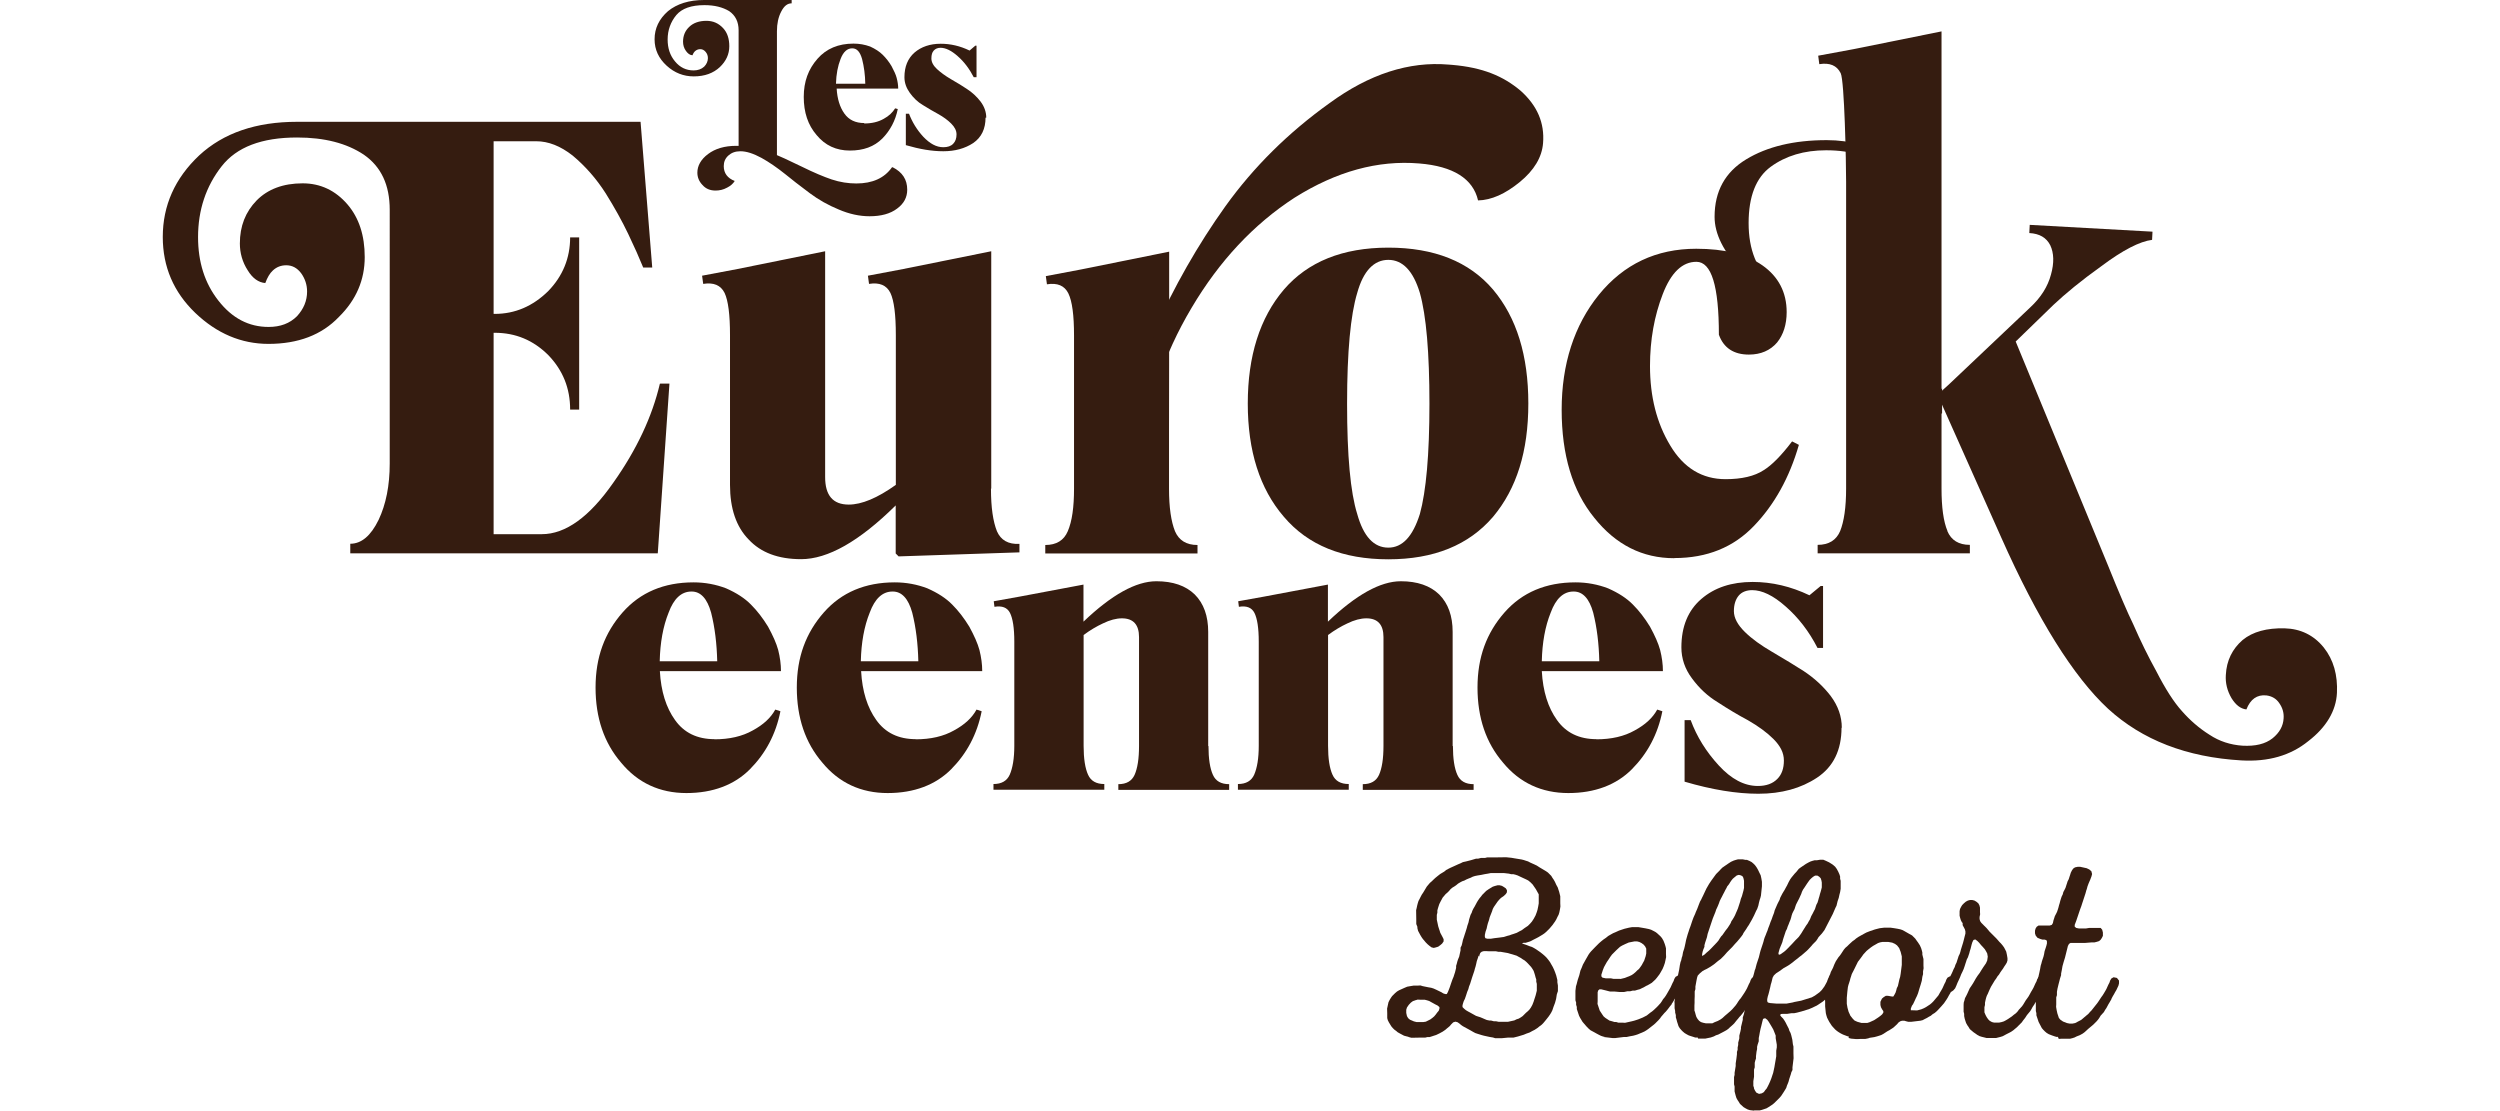
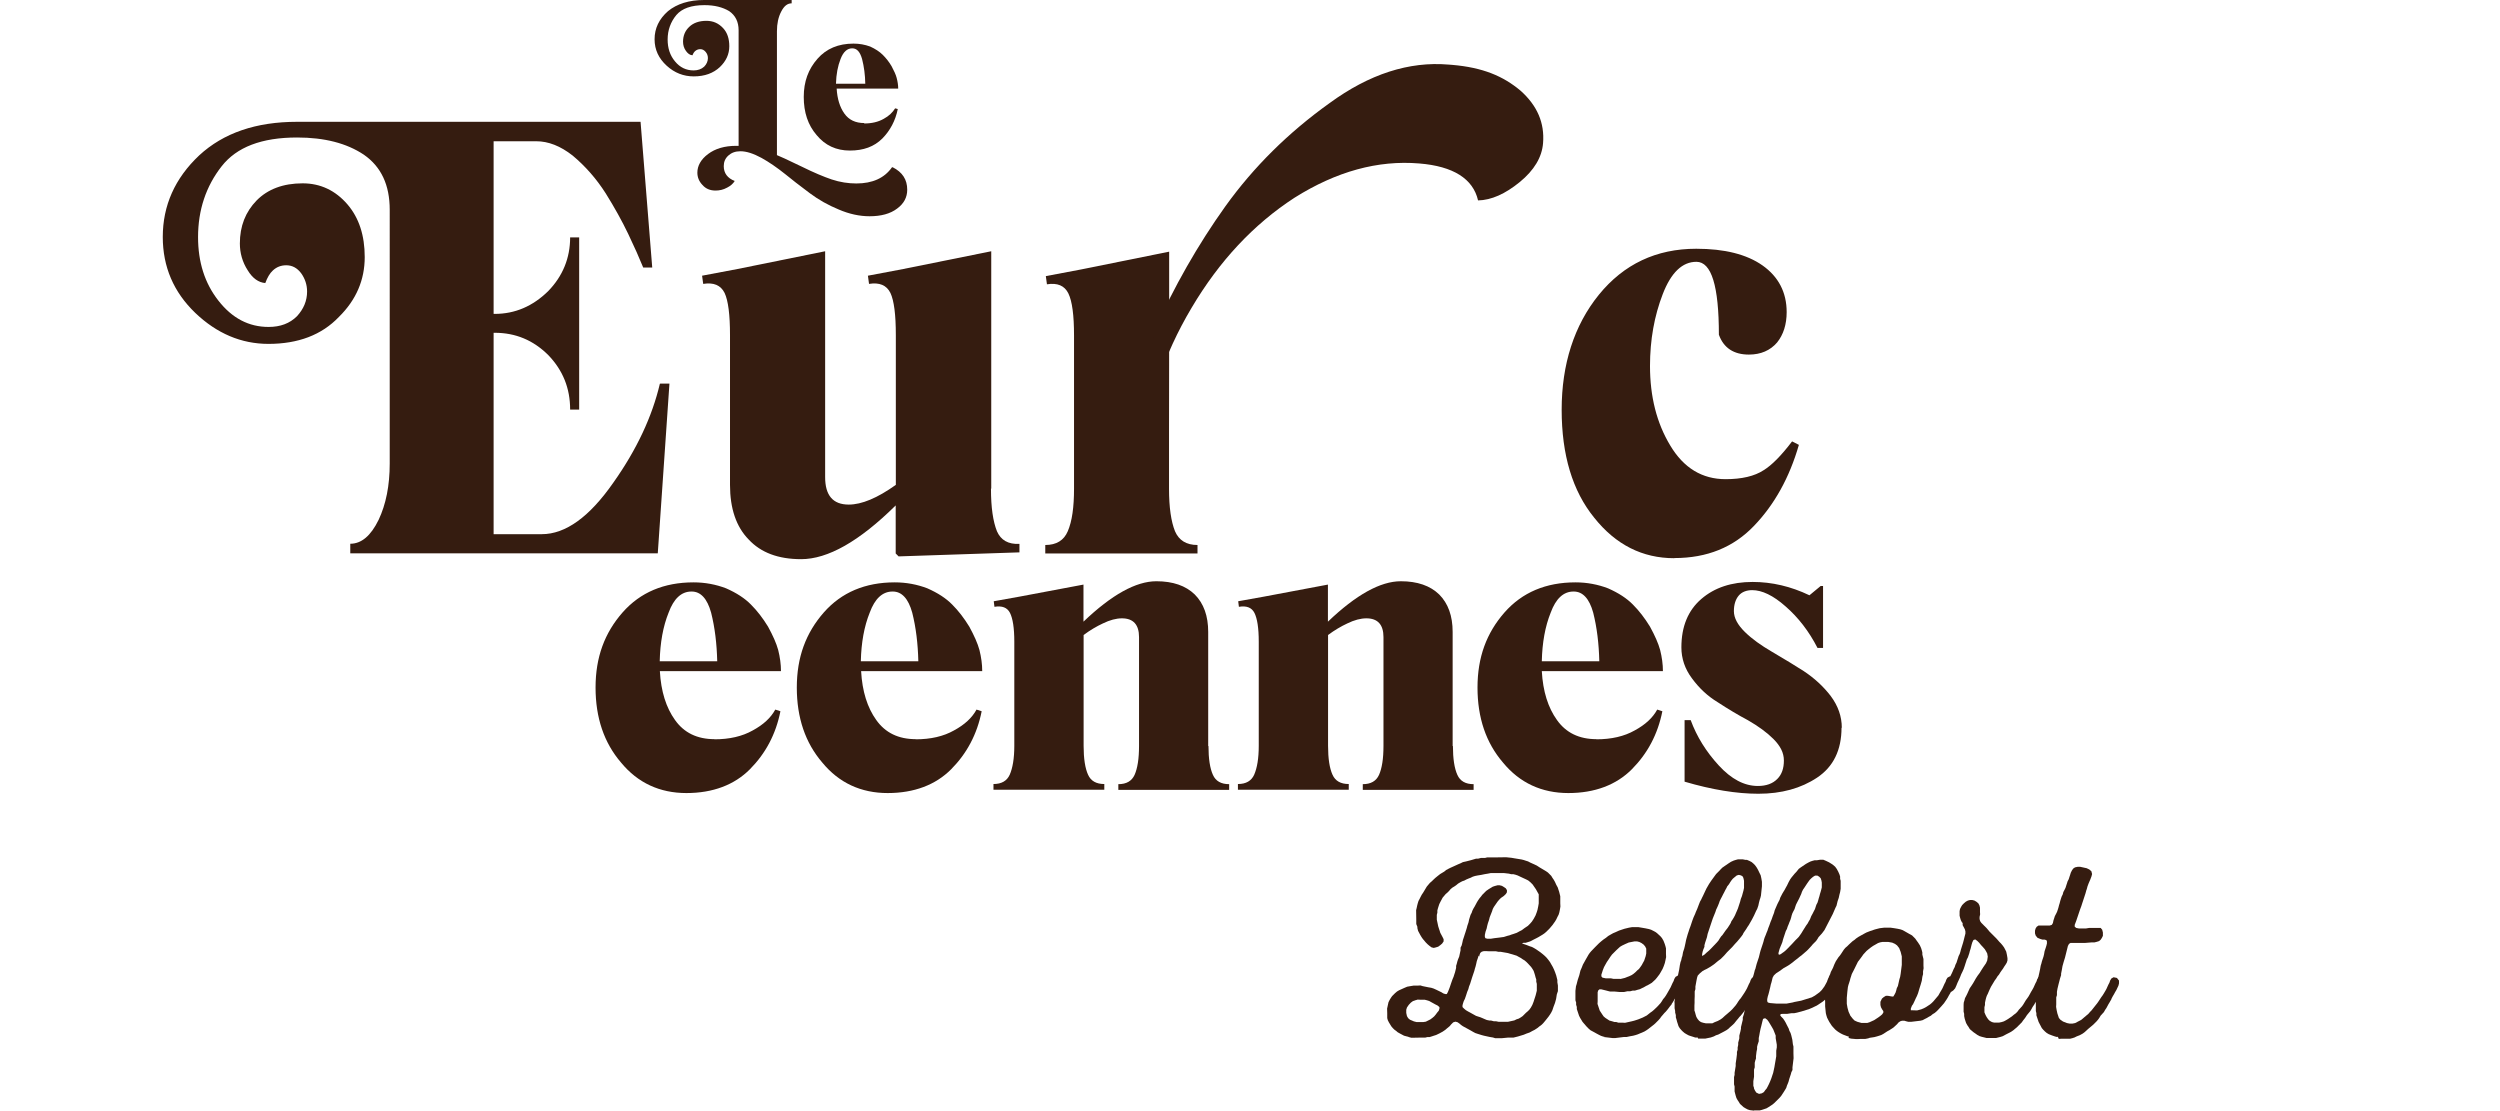
<svg xmlns="http://www.w3.org/2000/svg" id="Calque_1" version="1.1" viewBox="0 0 180 80">
  <defs>
    <style>
      .st0 {
        fill: #351c10;
      }
    </style>
  </defs>
  <g>
    <path class="st0" d="M51.44,53.23c1.08,0,2-.21,2.76-.64.76-.41,1.3-.91,1.62-1.5l.37.12c-.33,1.66-1.07,3.04-2.19,4.17s-2.67,1.72-4.58,1.72-3.5-.73-4.7-2.19c-1.23-1.43-1.84-3.23-1.84-5.41s.65-3.93,1.95-5.41c1.27-1.44,2.98-2.16,5.1-2.16.83,0,1.62.15,2.35.43.75.33,1.35.72,1.79,1.17.45.45.85.97,1.23,1.59.35.64.6,1.2.73,1.68.13.52.2,1.03.2,1.52h-8.72c.08,1.46.45,2.63,1.09,3.52.65.92,1.6,1.38,2.84,1.38h-.01ZM49.78,42.59c-.72,0-1.27.51-1.64,1.52-.4.99-.61,2.16-.64,3.5h4.14c-.03-1.26-.17-2.43-.44-3.5-.28-1.01-.75-1.52-1.4-1.52h-.01Z" />
    <path class="st0" d="M65.93,53.23c1.08,0,2-.21,2.76-.64.76-.41,1.3-.91,1.62-1.5l.37.12c-.33,1.66-1.07,3.04-2.19,4.17s-2.67,1.72-4.58,1.72-3.5-.73-4.7-2.19c-1.23-1.43-1.84-3.23-1.84-5.41s.65-3.93,1.95-5.41c1.27-1.44,2.98-2.16,5.1-2.16.83,0,1.62.15,2.35.43.75.33,1.35.72,1.79,1.17.45.45.85.97,1.23,1.59.35.64.6,1.2.73,1.68.13.52.2,1.03.2,1.52h-8.72c.08,1.46.45,2.63,1.09,3.52.65.92,1.6,1.38,2.84,1.38h-.01ZM64.26,42.59c-.72,0-1.27.51-1.64,1.52-.4.99-.61,2.16-.64,3.5h4.14c-.03-1.26-.17-2.43-.44-3.5-.28-1.01-.75-1.52-1.4-1.52h-.01Z" />
    <path class="st0" d="M87.01,53.71c0,.92.11,1.62.32,2.08.2.45.59.67,1.17.67v.41h-7.98v-.41c.59,0,.97-.23,1.17-.67.21-.47.32-1.16.32-2.08v-7.84c0-.89-.41-1.35-1.23-1.35-.41,0-.87.12-1.38.37-.45.21-.91.48-1.38.83v7.98c0,.92.11,1.62.32,2.08.2.45.59.67,1.17.67v.41h-7.98v-.41c.59,0,.97-.23,1.17-.67.21-.48.33-1.17.33-2.08v-7.5c0-.99-.11-1.67-.31-2.07-.2-.39-.57-.53-1.12-.44l-.05-.4,1.84-.33,4.62-.87v2.67c2.03-1.94,3.78-2.91,5.25-2.91,1.19,0,2.11.32,2.76.95.65.65.97,1.55.97,2.7v8.22h-.01Z" />
    <path class="st0" d="M104.61,53.71c0,.92.11,1.62.32,2.08.2.45.59.67,1.17.67v.41h-7.98v-.41c.59,0,.97-.23,1.17-.67.21-.47.32-1.16.32-2.08v-7.84c0-.89-.41-1.35-1.23-1.35-.41,0-.87.12-1.38.37-.45.21-.91.48-1.38.83v7.98c0,.92.11,1.62.32,2.08.2.45.59.67,1.17.67v.41h-7.98v-.41c.59,0,.97-.23,1.17-.67.21-.48.33-1.17.33-2.08v-7.5c0-.99-.11-1.67-.31-2.07-.2-.39-.57-.53-1.12-.44l-.05-.4,1.84-.33,4.62-.87v2.67c2.03-1.94,3.78-2.91,5.25-2.91,1.19,0,2.11.32,2.76.95.65.65.97,1.55.97,2.7v8.22h-.01Z" />
    <path class="st0" d="M114.94,53.23c1.08,0,2-.21,2.76-.64.76-.41,1.3-.91,1.62-1.5l.37.12c-.33,1.66-1.07,3.04-2.19,4.17s-2.67,1.72-4.58,1.72-3.5-.73-4.7-2.19c-1.23-1.43-1.84-3.23-1.84-5.41s.65-3.93,1.95-5.41c1.27-1.44,2.98-2.16,5.1-2.16.83,0,1.62.15,2.35.43.75.33,1.35.72,1.79,1.17.45.45.85.97,1.23,1.59.35.64.6,1.2.73,1.68.13.52.2,1.03.2,1.52h-8.72c.08,1.46.45,2.63,1.09,3.52.65.92,1.6,1.38,2.84,1.38h-.01ZM113.29,42.59c-.72,0-1.27.51-1.64,1.52-.4.99-.61,2.16-.64,3.5h4.14c-.03-1.26-.17-2.43-.44-3.5-.28-1.01-.75-1.52-1.4-1.52h-.01Z" />
    <path class="st0" d="M132.59,52.39c0,1.62-.59,2.82-1.76,3.6-1.16.77-2.56,1.16-4.23,1.16-1.56,0-3.34-.29-5.31-.87v-4.43h.44c.44,1.19,1.11,2.27,2.02,3.26.91.99,1.84,1.48,2.82,1.48.6,0,1.07-.17,1.4-.51.32-.32.47-.76.47-1.32s-.25-1.05-.76-1.56c-.45-.45-1.07-.91-1.84-1.35-.68-.36-1.4-.79-2.18-1.3-.71-.43-1.32-1-1.84-1.71-.51-.68-.76-1.43-.76-2.23,0-1.5.48-2.66,1.43-3.48.96-.83,2.19-1.23,3.7-1.23,1.39,0,2.75.32,4.09.96l.81-.67h.17v4.46h-.4c-.61-1.19-1.38-2.19-2.3-2.99-.89-.79-1.7-1.17-2.4-1.17-.41,0-.75.13-.97.39s-.35.63-.35,1.12.27.99.79,1.5c.52.51,1.17.97,1.94,1.42.96.56,1.72,1.03,2.3,1.4.77.51,1.42,1.11,1.94,1.79.53.71.8,1.47.8,2.3h.01Z" />
  </g>
  <g>
    <path class="st0" d="M64.27,12.04c.71.36,1.05.89,1.05,1.62,0,.55-.24,1-.73,1.36-.49.37-1.15.55-1.98.55-.72,0-1.47-.16-2.23-.49-.75-.31-1.43-.69-2.06-1.16-.76-.57-1.36-1.03-1.78-1.38-.6-.48-1.17-.87-1.71-1.17-.59-.32-1.09-.48-1.52-.48-.37,0-.65.11-.87.31s-.33.45-.33.76c0,.51.27.87.79,1.07-.12.2-.31.36-.55.48-.27.15-.55.21-.83.21-.39,0-.71-.13-.95-.41-.24-.25-.36-.55-.36-.88,0-.49.25-.95.77-1.34s1.19-.59,2.03-.59h.17V2.18c0-.61-.23-1.07-.68-1.38-.47-.28-1.05-.43-1.78-.43-.95,0-1.62.24-2.02.71-.41.49-.63,1.09-.63,1.76,0,.63.17,1.15.53,1.58.36.44.81.65,1.34.65.31,0,.56-.09.76-.27.17-.17.27-.39.27-.61,0-.17-.05-.32-.16-.45s-.23-.2-.39-.2c-.13,0-.25.04-.36.13-.08.07-.15.17-.2.31-.19-.01-.33-.12-.47-.31-.15-.21-.21-.43-.21-.67,0-.43.15-.79.45-1.07.29-.28.71-.43,1.23-.43.48,0,.87.17,1.2.52.31.33.45.77.45,1.31,0,.57-.23,1.07-.68,1.5-.47.44-1.09.67-1.88.67-.73,0-1.38-.25-1.95-.77s-.87-1.15-.87-1.9c0-.79.32-1.46.97-2.03.64-.52,1.51-.8,2.6-.8h6.3v.24c-.31,0-.55.2-.75.59-.21.4-.31.87-.31,1.42v8.92c.15.05.75.33,1.79.83.87.43,1.59.73,2.15.92.6.2,1.2.29,1.78.29,1.16,0,2.02-.39,2.56-1.16Z" />
    <path class="st0" d="M62.22,8.89c.55,0,1.01-.11,1.4-.33.39-.21.65-.47.83-.76l.19.05c-.17.84-.55,1.55-1.11,2.12-.59.59-1.36.87-2.34.87s-1.78-.37-2.39-1.11c-.63-.73-.93-1.64-.93-2.75s.33-2,.99-2.75c.64-.73,1.51-1.09,2.59-1.09.43,0,.81.07,1.2.21.37.17.68.37.91.6.23.23.44.49.63.81.17.32.31.61.37.85.07.27.11.52.11.77h-4.43c.04.73.23,1.34.55,1.79.33.47.81.69,1.44.69h0ZM61.36,3.48c-.36,0-.64.25-.84.77-.2.51-.31,1.09-.33,1.78h2.11c-.01-.64-.09-1.23-.23-1.78-.15-.52-.37-.77-.71-.77Z" />
-     <path class="st0" d="M70.96,8.46c0,.81-.29,1.43-.89,1.84-.59.39-1.31.59-2.15.59s-1.7-.15-2.7-.44v-2.26h.23c.23.6.56,1.15,1.03,1.66.47.49.93.75,1.44.75.31,0,.55-.08.71-.25.16-.16.24-.39.24-.67s-.13-.53-.39-.79c-.23-.23-.55-.47-.93-.68-.35-.19-.71-.4-1.11-.65-.36-.21-.67-.51-.93-.87-.25-.35-.39-.72-.39-1.13,0-.76.24-1.35.73-1.78.48-.41,1.11-.63,1.88-.63.71,0,1.4.16,2.08.49l.41-.35h.09v2.27h-.2c-.31-.6-.69-1.11-1.16-1.52-.45-.4-.87-.6-1.23-.6-.21,0-.37.07-.49.2s-.17.32-.17.57.13.51.4.76c.27.25.6.49.99.72.49.28.88.52,1.16.71.39.25.72.56.99.91.27.36.41.75.41,1.16h-.05Z" />
  </g>
  <g>
    <path class="st0" d="M47.55,27.62h.65l-.84,12.22h-22.14v-.69c.8,0,1.48-.57,2.04-1.72.53-1.12.8-2.47.8-4.05V15.11c0-1.79-.61-3.1-1.86-3.97-1.24-.83-2.84-1.24-4.81-1.24-2.55,0-4.35.69-5.43,2.07-1.13,1.44-1.7,3.15-1.7,5.1,0,1.8.48,3.32,1.46,4.57.99,1.27,2.19,1.9,3.62,1.9.84,0,1.52-.25,2.04-.77.48-.52.73-1.11.73-1.78,0-.49-.15-.93-.43-1.32-.28-.37-.63-.57-1.07-.57-.37,0-.69.12-.96.37-.23.21-.4.51-.55.91-.49-.04-.92-.35-1.26-.91-.39-.6-.57-1.26-.57-1.94,0-1.24.4-2.27,1.21-3.1.8-.81,1.91-1.23,3.31-1.23,1.28,0,2.36.51,3.23,1.52.83.97,1.24,2.23,1.24,3.79,0,1.64-.61,3.08-1.86,4.31-1.24,1.3-2.94,1.94-5.07,1.94-1.96,0-3.72-.75-5.27-2.23-1.56-1.5-2.34-3.32-2.34-5.47,0-2.26.87-4.22,2.62-5.87,1.75-1.62,4.1-2.42,7.05-2.42h24.73l.84,10.49h-.65c-.28-.69-.64-1.5-1.08-2.42-.44-.92-.99-1.91-1.62-2.92-.67-1.05-1.47-1.96-2.38-2.72-.88-.69-1.75-1.03-2.62-1.03h-3.07v12.43h.08c1.46,0,2.74-.55,3.85-1.64,1.05-1.08,1.58-2.38,1.58-3.87h.65v12.4h-.65c0-1.54-.52-2.83-1.58-3.93-1.08-1.07-2.35-1.6-3.85-1.6h-.08v14.5h3.47c1.71,0,3.43-1.24,5.15-3.71,1.7-2.4,2.8-4.78,3.35-7.12h0Z" />
    <path class="st0" d="M71.35,35.19c0,1.35.15,2.36.43,3.06.28.64.81.95,1.62.91v.61l-8.7.29-.21-.21v-3.46c-2.62,2.59-4.89,3.87-6.81,3.87-1.64,0-2.9-.47-3.78-1.42-.89-.91-1.34-2.22-1.34-3.93v-10.79c0-1.47-.13-2.48-.39-3.03-.28-.56-.79-.77-1.54-.65l-.08-.59,2.54-.48,6.32-1.28v16.26c0,1.32.56,1.98,1.7,1.98.93,0,2.06-.47,3.39-1.42v-10.79c0-1.47-.13-2.48-.39-3.03-.28-.56-.79-.77-1.54-.65l-.08-.59,2.54-.48,6.34-1.28v17.09h-.01Z" />
    <path class="st0" d="M84.17,31.12v4.07c0,1.35.15,2.36.43,3.06.28.65.81.99,1.62.99v.61h-10.96v-.61c.8,0,1.34-.33,1.62-.99.31-.72.45-1.74.45-3.06v-11.04c0-1.44-.13-2.46-.41-3.03-.28-.56-.79-.77-1.54-.65l-.08-.59,2.54-.48,6.34-1.28v6.05" />
-     <path class="st0" d="M99.96,40.27c-3.27,0-5.78-1.01-7.52-3.06-1.74-2.02-2.6-4.74-2.6-8.16s.87-6.17,2.6-8.2c1.72-2,4.23-3.02,7.52-3.02s5.82,1,7.54,3.02c1.7,2.02,2.54,4.75,2.54,8.2s-.84,6.13-2.54,8.16c-1.75,2.04-4.26,3.06-7.54,3.06ZM99.96,39.43c1.01,0,1.76-.8,2.27-2.42.45-1.63.69-4.27.69-7.94s-.23-6.36-.69-7.98c-.48-1.59-1.24-2.38-2.27-2.38s-1.8.79-2.24,2.38c-.48,1.58-.73,4.23-.73,7.98s.24,6.37.73,7.94c.45,1.62,1.2,2.42,2.24,2.42Z" />
    <path class="st0" d="M120.55,40.19c-2.3,0-4.22-.97-5.77-2.92-1.56-1.92-2.34-4.51-2.34-7.77s.89-6.07,2.68-8.28c1.79-2.2,4.13-3.31,7.01-3.31,2.04,0,3.63.4,4.77,1.2,1.15.81,1.74,1.94,1.74,3.36,0,.88-.23,1.62-.69,2.19-.49.57-1.17.87-2.03.87-1.09,0-1.82-.48-2.16-1.43,0-3.5-.53-5.25-1.62-5.25-1.01,0-1.82.77-2.42,2.32-.61,1.58-.92,3.3-.92,5.18,0,2.2.48,4.11,1.46,5.73.97,1.62,2.3,2.42,3.98,2.42,1.16,0,2.08-.21,2.75-.65.57-.35,1.26-1.04,2.04-2.07l.49.25c-.68,2.36-1.76,4.3-3.23,5.83-1.48,1.55-3.39,2.32-5.73,2.32h-.01Z" />
-     <path class="st0" d="M140.22,38.24c-.29-.69-.43-1.71-.43-3.06v-5.39l.04-.04v-1.78l-.04.04V2.26l-6.34,1.28-2.54.47.08.61c.75-.12,1.26.09,1.54.65.27.55.39,6.36.39,7.81v22.1c0,1.35-.15,2.36-.43,3.06-.28.65-.81.99-1.62.99v.61h10.96v-.61c-.8,0-1.34-.33-1.62-.99Z" />
    <path class="st0" d="M104.55,4.67c2.22.19,3.68.81,4.93,1.86,1.2,1.07,1.74,2.32,1.62,3.78-.08,1.01-.64,1.95-1.68,2.8-1.04.85-2.04,1.3-3,1.32-.36-1.56-1.78-2.46-4.23-2.66-2.98-.25-5.97.57-8.99,2.47-2.94,1.91-5.41,4.55-7.41,7.93-2.02,3.4-3.18,6.92-3.48,10.55l.75-8.8c1.47-3.28,3.19-6.3,5.17-9.07,2.04-2.84,4.54-5.31,7.49-7.42,2.87-2.1,5.73-3.02,8.57-2.78" />
-     <path class="st0" d="M139.7,28.24l.61-.55,5.85-5.54c.79-.73,1.28-1.52,1.51-2.38.24-.85.21-1.56-.05-2.11-.28-.55-.77-.84-1.51-.88l.03-.59,8.84.49-.03.59c-.88.11-2.1.73-3.66,1.9-1.47,1.05-2.6,1.99-3.44,2.78l-2.72,2.64,6.62,16.06c.83,2.06,1.44,3.48,1.83,4.27.55,1.26,1.11,2.39,1.68,3.42.65,1.27,1.26,2.22,1.84,2.86.57.65,1.23,1.23,1.98,1.7.72.48,1.52.73,2.38.79.92.05,1.64-.12,2.16-.53.51-.41.77-.89.8-1.44.03-.4-.08-.76-.31-1.09-.21-.32-.53-.51-.93-.56-.67-.07-1.15.27-1.44,1.01-.43-.05-.77-.33-1.07-.81-.31-.53-.45-1.09-.41-1.67.05-1.04.47-1.88,1.21-2.52.73-.6,1.75-.87,3.02-.84,1.15.03,2.1.49,2.82,1.38.71.89,1.01,1.99.95,3.27s-.76,2.47-2.06,3.47c-1.28,1.04-2.88,1.5-4.82,1.39-3.95-.23-7.14-1.47-9.6-3.72-2.48-2.3-5.06-6.41-7.7-12.35l-4.41-9.89.03-.55v.03Z" />
-     <path class="st0" d="M125.26,19.59l.11-.11c-1.28-1.36-1.92-2.64-1.92-3.87,0-1.84.76-3.22,2.28-4.14,1.5-.91,3.43-1.38,5.79-1.38.85,0,1.67.11,2.44.32v.77c-.71-.24-1.54-.36-2.48-.36-1.58,0-2.91.4-3.99,1.19-1.05.77-1.59,2.12-1.59,4.05s.59,3.34,1.75,4.43" />
  </g>
  <g>
    <path class="st0" d="M101.4,74.65l-.16-.04-.15-.04-.15-.08-.15-.08-.16-.09-.09-.08-.15-.11-.11-.11-.11-.13-.09-.15-.08-.13-.08-.16-.04-.15v-.35s-.01-.33-.01-.33l.05-.23.05-.23.08-.16.09-.15.09-.13.11-.11.11-.11.13-.11.15-.09.2-.09.2-.09.19-.08.23-.04.24-.04h.32s.16-.01.16-.01l.16.05.39.08.23.04.16.05.2.09.33.16.19.11.13.04h.11l.08-.15.08-.2.05-.13.08-.24.08-.23.04-.11.08-.19.05-.16.05-.15.04-.16.04-.16v-.15l.05-.16.04-.16.05-.15.08-.19.05-.23.05-.23v-.19l.08-.16.04-.16.05-.23.08-.24.05-.16.05-.15.05-.16.05-.16.04-.16.08-.23.05-.23.05-.16.05-.16.08-.15.05-.15.08-.16.09-.15.08-.15.08-.15.08-.13.11-.16.11-.13.08-.11.13-.13.16-.16.19-.13.15-.09.13-.08.15-.05.19-.05h.16l.16.04.15.09.13.09.08.13v.15l-.08.13-.16.15-.19.13-.13.13-.11.13-.09.13-.09.13-.09.13-.08.15-.05.16-.08.2-.09.23-.05.2-.08.23-.05.19-.04.19-.08.23-.05.23v.15l.04.09.15.04h.23l.25-.04.41-.05.29-.04.25-.08.16-.04.13-.05.16-.05.23-.08.2-.11.16-.08.2-.15.24-.16.16-.16.13-.15.13-.2.13-.24.09-.24.05-.16.05-.24.04-.23v-.65l-.09-.16-.11-.2-.13-.19-.11-.16-.16-.16-.16-.13-.16-.08-.41-.19-.19-.09-.15-.05-.16-.04h-.16l-.16-.04-.35-.04h-.96l-.2.04-.24.04-.24.05-.25.04-.2.04-.16.05-.16.08-.11.04-.19.08-.15.08-.15.05-.15.08-.15.09-.13.11-.13.09-.15.09-.13.11-.11.13-.11.11-.13.11-.11.13-.11.13-.08.15-.08.15-.08.16-.05.15-.05.16-.04.15v.16l-.04.16v.35s.05.23.05.23l.05.24.05.16.05.15.05.16.08.15.08.15.08.16v.16l-.11.16-.13.11-.15.11-.16.05-.16.04-.16-.04-.15-.11-.13-.11-.13-.13-.11-.13-.11-.13-.09-.13-.09-.15-.08-.15-.08-.15-.05-.2v-.09l-.08-.2v-.32s-.01-.68-.01-.68l.04-.16.04-.19.04-.15.05-.16.08-.15.08-.16.08-.15.09-.13.09-.15.09-.15.09-.15.11-.13.11-.13.15-.13.08-.08.16-.15.16-.13.19-.15.15-.09.15-.09.13-.11.15-.08.16-.08.2-.09.11-.05.24-.11.19-.08.16-.08.23-.05.35-.09.37-.11h.15l.2-.05h.29l.16-.04h.65s.71-.01.71-.01l.39.04.23.04.49.08.16.04.15.05.16.05.15.08.29.13.19.09.2.13.32.19.15.09.13.09.13.13.11.11.09.15.09.13.09.16.09.2.11.2.05.16.05.15.04.16.04.16v.51s.01.23.01.23l-.04.24-.04.19-.05.16-.08.15-.09.19-.09.15-.08.11-.09.13-.11.13-.11.13-.13.13-.11.11-.13.11-.13.09-.15.09-.15.09-.15.08-.16.08-.29.15-.16.05-.16.05h-.16l-.11.04h0l.13.05.23.08.2.08.16.05.15.08.15.09.13.09.16.11.19.15.15.13.13.13.13.16.11.15.09.16.11.19.09.19.08.2.08.23.04.16.04.16v.16l.04.24v.4l-.08.24-.05.32-.08.29-.11.29-.08.24-.08.16-.08.13-.11.16-.15.19-.13.16-.11.13-.11.11-.15.11-.16.13-.2.13-.16.08-.2.11-.23.08-.19.08-.43.13-.16.04-.16.04h-.41l-.41.04h-.49l-.16-.05-.24-.04-.41-.09-.15-.04-.16-.05-.16-.05-.15-.05-.15-.08-.19-.11-.2-.11-.35-.19-.13-.09-.13-.11-.13-.09-.15-.04-.16.05-.15.15-.11.13-.16.13-.15.13-.19.13-.24.13-.23.11-.16.05-.15.05-.16.05h-.16l-.16.04h-.47s-.52.01-.52.01l-.19-.05-.15-.09ZM101.88,72.03l-.15.05-.15.11-.15.16-.13.19-.05.16v.23l.05.23.09.15.13.11.19.08.09.04.2.05h.47s.19-.03.19-.03l.16-.08.16-.08.15-.11.13-.11.11-.13.11-.15.11-.13.05-.15v-.11l-.13-.11-.16-.08-.29-.16-.16-.09-.16-.05-.16-.04h-.31s-.2-.01-.2-.01l-.16.05h-.03ZM106.46,68.81l-.05.16-.08.23-.05.23-.04.16-.05.16-.04.16-.15.44-.15.48-.08.2-.05.19-.08.19-.09.28-.08.23-.08.16-.05.15-.04.15v.13l.11.11.13.11.15.09.15.08.43.24.15.05.16.05.19.08.09.04.19.08.2.04h.11l.19.05h.16l.19.04h.67l.23-.05.23-.05.16-.08.16-.05.15-.09.13-.09.24-.24.13-.11.11-.11.11-.15.11-.2.09-.23.05-.16.05-.15.05-.16.04-.16.04-.16v-.49l-.04-.16v-.16l-.05-.15-.04-.16-.05-.16-.05-.15-.09-.15-.09-.13-.23-.25-.11-.11-.13-.11-.15-.09-.11-.08-.15-.08-.16-.09-.16-.05-.16-.05-.15-.04-.16-.05-.52-.09h-.16l-.19-.04h-.51s-.19-.01-.19-.01h-.16l-.15.04-.11.09-.05.13-.04.16v-.07Z" />
    <path class="st0" d="M115.58,74.67l-.16-.04-.15-.05-.16-.08-.15-.08-.29-.16-.15-.08-.13-.11-.13-.13-.08-.09-.13-.15-.11-.13-.09-.15-.08-.13-.08-.16-.05-.15-.11-.33v-.15l-.05-.16v-.16l-.05-.16v-.68l.04-.33.05-.16.04-.16.04-.15.11-.33.08-.33.09-.2.09-.23.09-.16.11-.2.11-.19.09-.16.09-.13.11-.13.28-.29.28-.28.15-.13.16-.13.19-.13.16-.13.19-.11.16-.09.19-.08.24-.11.39-.13.33-.08.23-.04h.43l.24.04.29.05.24.05.16.05.16.08.15.08.11.08.25.23.11.13.11.19.09.23.05.16.04.16v.39s.01.24.01.24l-.04.19-.05.23-.08.23-.08.19-.05.09-.09.16-.09.15-.19.25-.11.13-.25.23-.15.09-.16.09-.09.04-.19.11-.11.05-.16.08-.19.05-.16.05h-.16l-.19.05h-.2l-.23.05h-.35s-.33-.03-.33-.03h-.33l-.16-.04-.15-.04-.33-.08h-.13l-.09.08-.04.13v.65s-.01.19-.01.19l.05.15.11.33.19.29.09.13.13.11.29.19.19.05.16.05h.13l.16.05h.32s.16.01.16.01l.49-.11.16-.04.16-.05.15-.05.32-.13.29-.15.25-.2.13-.09.13-.11.25-.24.23-.25.09-.13.09-.15.11-.13.09-.13.09-.15.16-.28.09-.16.05-.11.09-.2.08-.15.05-.15.09-.15.16-.09.24.05.15.19v.2l-.04.16-.15.32-.09.15-.08.15-.09.15-.08.15-.05.13h-.01l-.19.32-.04.04v.04l-.13.16-.19.25-.11.13-.11.11-.11.13-.13.15-.05.08-.13.15-.24.24-.13.11-.37.29-.13.09-.15.09-.47.2-.15.05-.19.05-.23.04-.23.05h-.19l-.65.08h-.16l-.67-.08h.11ZM116.66,70.49l.33-.08.2-.08.11-.04.19-.09.13-.09.13-.11.13-.13.13-.11.11-.15.09-.13.08-.15.09-.16.11-.33.04-.19v-.35l-.08-.16-.11-.13-.15-.11-.16-.08-.16-.04h-.19l-.41.08-.25.11-.23.11-.15.09-.25.23-.33.33-.11.15-.13.2-.13.19-.09.16-.11.2-.09.23-.05.16-.05.15v.13l.08.09.24.05h.37l.19.04h.52-.04Z" />
    <path class="st0" d="M122.25,74.7h-.2l-.15-.05-.16-.05-.15-.05-.15-.08-.15-.09-.13-.11-.11-.11-.11-.13-.09-.15-.05-.16-.05-.15-.04-.16-.05-.16v-.16l-.05-.19v-.11l-.04-.2v-.32s-.01-.16-.01-.16l.04-.19v-.35l.05-.4.04-.23v-.16l.04-.16.04-.19.13-.61.05-.33.05-.23.04-.09.05-.23.04-.11.05-.28.08-.24.04-.16.05-.23.05-.25.11-.39.08-.24.04-.13.09-.24.13-.39.09-.24.11-.24.04-.11.11-.25.11-.29.09-.23.09-.16.05-.11.08-.16.15-.32.09-.19.19-.33.16-.24.24-.33.11-.15.24-.24.08-.09.13-.13.13-.09.29-.2.2-.13.2-.09.16-.05.15-.04h.33l.2.04h.11l.19.08.15.08.13.11.11.11.11.15.11.19.11.23.08.16.05.23.04.24v.32s-.07.67-.07.67l-.04.16-.05.15-.05.19-.05.23-.08.23-.08.15-.15.33-.15.29-.23.4-.09.13-.09.15-.09.13-.11.16-.05.11-.11.15-.13.16-.16.19-.15.16-.08.09-.13.15-.37.37-.2.23-.25.25-.2.15-.29.24-.13.09-.2.13-.23.13-.11.05-.16.09-.19.16-.15.16-.05.15-.04.2-.08.44v.19l-.05.16v.35s-.01.23-.01.23v.24s-.01.2-.01.2v.36l.04.11.05.19.05.16.09.15.11.13.13.09.16.05.19.04h.47l.16-.08.23-.09.2-.11.15-.11.16-.15.19-.16.23-.2.13-.13.13-.15.08-.09.11-.15.08-.13.11-.16.08-.09.11-.16.16-.24.09-.15.09-.16.05-.11.09-.2.08-.15.05-.15.09-.15.16-.09.24.05.15.19v.2l-.04.16-.15.32-.09.15-.08.15-.09.15-.08.15-.24.4-.04.08-.05.09-.09.16-.09.15-.19.25-.13.16-.08.08-.13.16-.11.13-.15.19-.16.15-.15.13-.09.09-.15.11-.16.09-.44.23-.16.05-.15.08-.23.08-.2.04-.19.04h-.51l-.03-.05ZM122.55,68.72v.11l.15-.08.16-.15.19-.16.16-.16.41-.43.11-.13.09-.15.11-.16.08-.08.23-.33.15-.19.13-.2.09-.15.05-.13.09-.13.09-.15.08-.15.08-.19.05-.11.08-.19.16-.49.05-.2.08-.2.11-.4.04-.19v-.51s-.03-.15-.03-.15l-.05-.15-.13-.09-.16-.04-.15.04-.16.13-.13.11-.09.11-.09.13-.09.15-.13.16-.05.11-.09.16-.08.16-.08.15-.08.16-.08.15-.08.16-.05.15-.08.2-.04.09-.09.19-.05.16-.19.47-.37,1.11-.05.24-.13.39-.05.19v.11l-.08.19-.05.16-.04.19.04.03Z" />
    <path class="st0" d="M126.32,79.97l-.33-.04-.16-.05-.15-.08-.15-.09-.25-.23-.09-.15-.09-.13-.08-.15-.05-.16-.04-.15-.04-.16v-.35l-.04-.16v-.52l.04-.16v-.15l.08-.49v-.19l.05-.33.04-.33v-.16l.05-.16v-.16l.04-.19v-.16l.04-.15.04-.16v-.19l.04-.16.04-.15.04-.2v-.11l.05-.2.08-.33v-.16l.08-.24.05-.23.04-.19.04-.16v-.16l.08-.16.04-.16.05-.16.04-.16.05-.23.05-.24.04-.19.04-.16.04-.15.05-.16.04-.16.05-.16.04-.15.05-.2.04-.09.05-.2.04-.15.11-.33.05-.15.08-.33.04-.15.11-.33.05-.15.05-.16.04-.16.05-.15.08-.19.04-.11.08-.19.05-.16.09-.23.08-.23.08-.19.08-.23.09-.23.05-.19.19-.44.08-.16.08-.15.05-.16.15-.29.09-.15.08-.13.08-.15.09-.16.11-.23.11-.2.09-.13.23-.28.15-.16.15-.19.15-.11.37-.25.16-.09.16-.08.15-.05.15-.04h.16l.24-.04h.23l.19.08.23.11.24.15.19.16.11.15.11.2.09.2.05.16v.16l.04.15v.57l-.04.24-.05.19-.05.23-.08.23-.08.33-.08.16-.19.44-.15.29-.15.29-.15.29-.15.29-.19.25-.23.25-.09.15-.09.13-.24.24-.09.11-.23.25-.11.11-.28.24-.09.08-.15.11-.13.11-.25.19-.13.11-.15.11-.13.09-.15.09-.2.11-.32.23-.23.15-.16.15-.09.16-.08.33-.05.16-.04.19-.08.33-.05.19-.05.16-.04.19v.15l.05.09.15.04.47.04h.72l.43-.08.15-.04.47-.09.77-.24.23-.13.33-.24.16-.16.11-.15.08-.11.11-.2.08-.15.05-.15.09-.15.16-.09.24.05.15.19v.2l-.04.16-.16.32-.08.11-.11.15-.15.19-.15.19-.16.15-.13.11-.16.11-.29.19-.19.09-.19.09-.19.08-.52.16-.19.05-.15.04-.2.04h-.19l-.33.05h-.33s-.11.01-.11.01l-.05.08.08.11.13.13.09.13.09.15.08.16.15.29.05.16.08.15.05.16.08.33.04.33.04.16v.49s.01.35.01.35l-.04.33-.04.33v.19l-.08.16-.04.15-.11.33-.05.19-.04.11-.08.19-.05.16-.09.15-.08.13-.19.29-.11.13-.23.23-.15.15-.13.11-.29.19-.15.09-.33.11-.16.04h-.35s-.07-.01-.07-.01ZM126.29,78.38l.08.16.09.13.19.09.2-.04.15-.09.09-.13.11-.13.08-.15.08-.16.09-.2.09-.23.13-.39.05-.23.04-.19.04-.24.05-.29.04-.24v-.4l.04-.24v-.19l-.04-.24-.04-.23v-.19l-.09-.23-.08-.2-.09-.16-.24-.4-.11-.15-.15-.11-.15.05-.05.19-.08.33-.05.19-.05.24-.04.23-.04.2v.23l-.08.24-.04.16v.16l-.04.19-.04.33v.16l-.05.15-.04.16v.33l-.05.16v.51s-.05.33-.05.33v.33l.05.15v.03ZM128.08,68.73h.08l.29-.2.13-.11.13-.13.32-.33.23-.25.24-.24.11-.15.09-.13.09-.15.25-.4.11-.15.08-.15.09-.15.09-.23.11-.2.08-.16.08-.15.05-.16.05-.15.08-.15.05-.16.04-.15.05-.16.04-.16.05-.16.04-.15.04-.16v-.35s-.03-.16-.03-.16l-.05-.15-.11-.11-.13-.08h-.16l-.15.09-.13.11-.11.11-.11.15-.09.13-.19.29-.09.13-.08.16-.05.15-.15.33-.15.29-.08.16-.05.15-.05.16-.08.15-.08.16-.05.15-.04.16-.05.16-.08.19-.04.11-.08.19-.05.16-.08.15-.11.33-.05.15-.05.16-.04.16-.08.2-.04.09-.08.2-.08.29v.09h.01Z" />
    <path class="st0" d="M133.15,74.65l-.16-.05-.29-.11-.16-.08-.15-.09-.13-.09-.13-.11-.23-.25-.19-.29-.08-.15-.08-.16-.05-.16-.04-.16-.05-.49v-.35s-.01-.16-.01-.16v-.35s.01-.16.01-.16l.05-.15.11-.49.04-.19.04-.16.04-.15.08-.16.05-.16.08-.15.08-.16.09-.23.11-.23.19-.29.11-.13.09-.13.19-.29.11-.13.13-.11.13-.13.25-.23.13-.09.13-.11.16-.11.23-.13.2-.11.15-.08.28-.11.33-.11.19-.05.16-.04.33-.04h.44l.28.04.24.04.19.04.15.05.15.08.35.2.2.11.23.23.09.13.11.15.13.2.09.2.05.16.04.16v.15l.04.16.04.16v.47s.01.19.01.19l-.04.23v.2l-.05.19-.04.28-.08.28-.08.25-.11.37-.08.2-.08.16-.09.2-.11.23-.08.11-.08.2v.13h.16s.29.01.29.01l.15-.04.15-.04.19-.08.15-.08.29-.19.13-.11.11-.11.33-.39.04-.05.11-.2.09-.15.09-.16.05-.11.09-.2.08-.15.05-.15.09-.15.16-.09.24.05.15.19v.2l-.04.16-.15.32-.09.15-.08.15-.09.15-.08.15-.08.13-.19.28-.2.23-.23.25-.11.11-.13.11-.15.09-.13.11-.15.08-.13.08-.16.08-.15.08-.16.04-.67.08h-.2l-.16-.04-.13-.04h-.16l-.13.04-.13.09-.11.13-.25.23-.29.19-.15.08-.29.19-.15.08-.15.05-.16.05-.19.05-.33.05-.11.04-.2.04h-.32s-.19.01-.19.01h-.19s-.33-.03-.33-.03l-.19-.05.04-.09ZM133.25,73.16l.15.19.13.13.2.09.29.08h.43l.16-.05.33-.15.29-.19.15-.11.13-.11.09-.13v-.11l-.09-.13-.08-.15-.04-.16v-.23l.11-.23.13-.11.15-.09h.16l.29.05h.09l.08-.13.08-.15.05-.16.04-.16.08-.16.11-.49.05-.16.04-.24.08-.63v-.61l-.08-.32-.11-.28-.15-.19-.15-.11-.2-.09-.28-.05h-.43s-.16.03-.16.03l-.15.05-.19.11-.16.09-.16.11-.19.15-.13.11-.23.25-.09.13-.11.15-.19.25-.29.59-.15.29-.05.16-.05.15-.04.16-.05.16-.05.15-.04.16-.04.33-.04.44v.43l.05.29.08.29.13.28h-.01Z" />
    <path class="st0" d="M141.26,66.41l-.08-.16-.05-.16-.04-.16v-.32s.03-.16.03-.16l.08-.16.08-.13.13-.13.13-.11.15-.08.15-.04h.16l.16.04.15.09.13.11.08.15.04.16v.32s.01.16.01.16l-.04.19v.15l.04.15.09.13.13.13.11.11.15.15.2.24.11.11.24.24.15.15.08.09.13.15.11.11.11.13.11.15.08.15.08.16.05.23.04.24v.16l-.05.16-.09.15-.09.13-.09.15-.11.15-.09.13-.09.15-.11.13-.09.15-.11.15-.09.15-.09.15-.09.15-.09.19-.05.11-.08.19-.08.16-.05.15-.04.16-.04.19v.16l-.04.16v.37l.08.19.08.15.11.16.11.11.16.09.16.04h.35l.19-.04.16-.05.15-.08.15-.09.28-.19.13-.11.15-.11.11-.11.11-.15.23-.25.09-.13.09-.15.09-.15.11-.15.09-.13.09-.16.08-.15.09-.15.09-.16.05-.11.09-.2.08-.15.05-.15.09-.15.16-.09.24.05.15.19v.2l-.04.16-.15.32-.09.15-.08.15-.09.15-.08.15-.08.15-.09.15-.11.16-.05.09-.11.16-.08.15-.09.15-.24.29-.13.2-.15.19-.09.13-.13.13-.11.11-.13.13-.11.09-.13.11-.16.11-.15.08-.16.08-.15.08-.15.08-.16.05-.16.04-.16.04h-.67l-.2-.05-.16-.04-.16-.05-.16-.09-.11-.08-.16-.11-.13-.11-.13-.11-.09-.15-.09-.13-.09-.16-.05-.15-.05-.16-.04-.19v-.16l-.04-.16v-.49s.01-.16.01-.16l.05-.16.04-.16.08-.15.08-.16.09-.2.09-.2.11-.16.13-.2.11-.19.09-.16.13-.2.15-.2.09-.15.16-.25.2-.29.09-.2.04-.28-.04-.23-.08-.15-.09-.15-.13-.15-.15-.16-.13-.16-.13-.13-.15-.11-.13.04-.08.16-.05.16-.04.16-.04.16-.05.15-.04.16-.05.15-.05.15-.08.15-.05.16-.05.15-.05.16-.08.23-.09.2-.08.16-.09.23-.09.2-.09.19-.08.2-.09.2-.13.15-.13.09h-.15l-.16-.09-.13-.13v-.15l.08-.16.08-.16.05-.15.09-.16.08-.16.08-.16.05-.11.08-.19.08-.15.05-.16.08-.16.05-.16.05-.15.05-.16.08-.16.05-.16.04-.16.05-.16.05-.16.05-.16.04-.15.04-.16.04-.16.05-.19v-.16l-.04-.15-.08-.15-.08-.15v-.16Z" />
    <path class="st0" d="M148.13,74.67l-.16-.04-.23-.08-.23-.09-.15-.09-.13-.11-.11-.11-.11-.13-.23-.44-.05-.15-.11-.33v-.15l-.04-.16v-.68s-.01-.16-.01-.16v-.16s.07-.49.07-.49v-.16l.04-.16.05-.49.11-.49.05-.24.04-.23.05-.16.04-.16.11-.33.04-.16.04-.23.08-.24.05-.16.04-.16v-.15l-.04-.09-.13-.04h-.16l-.16-.05-.19-.08-.13-.16-.05-.16v-.19l.04-.15.08-.13.13-.09h.8l.16-.05.08-.13.04-.19.05-.15.05-.16.08-.15.08-.16.05-.15.05-.16.04-.16.05-.16.04-.16.05-.16.05-.15.08-.16.04-.16.08-.15.08-.16.05-.16.05-.15.05-.16.08-.15.05-.16.05-.15.05-.16.08-.16.09-.13.13-.09.19-.04h.19l.23.05.23.05.19.09.15.13.05.2-.04.16-.09.24-.11.25-.09.24-.05.19-.04.11-.05.19-.2.61-.05.15-.05.16-.09.24-.28.83-.11.29v.13l.11.09.2.04h.49l.24-.04h.83l.11.13.05.2v.24l-.08.16-.09.13-.11.09-.16.05-.16.04h-.19l-.49.04h-1.05s-.11.07-.11.07l-.08.15-.13.52-.08.32-.09.29-.09.32-.05.29-.05.25v.11l-.08.25-.05.2-.05.19-.08.33-.04.23v.24l-.05.16v.52s-.01.16-.01.16l.04.24.05.23.11.33.11.13.19.13.28.11.2.04h.19l.2-.04.44-.23.52-.44.11-.13.11-.11.19-.24.23-.29.09-.13.19-.29.11-.15.08-.13.09-.15.09-.16.05-.11.09-.2.08-.15.05-.15.09-.15.16-.09.24.05.15.19v.2l-.04.16-.15.32-.09.15-.08.15-.09.15-.08.15-.05.13h-.01l-.09.16-.08.13-.15.28-.09.13-.09.16-.23.25-.09.15-.09.13-.11.13-.24.24-.13.11-.24.2-.25.23-.15.11-.2.11-.23.09-.16.08-.16.05-.16.04h-.65s-.16.01-.16.01l-.07-.17Z" />
  </g>
</svg>